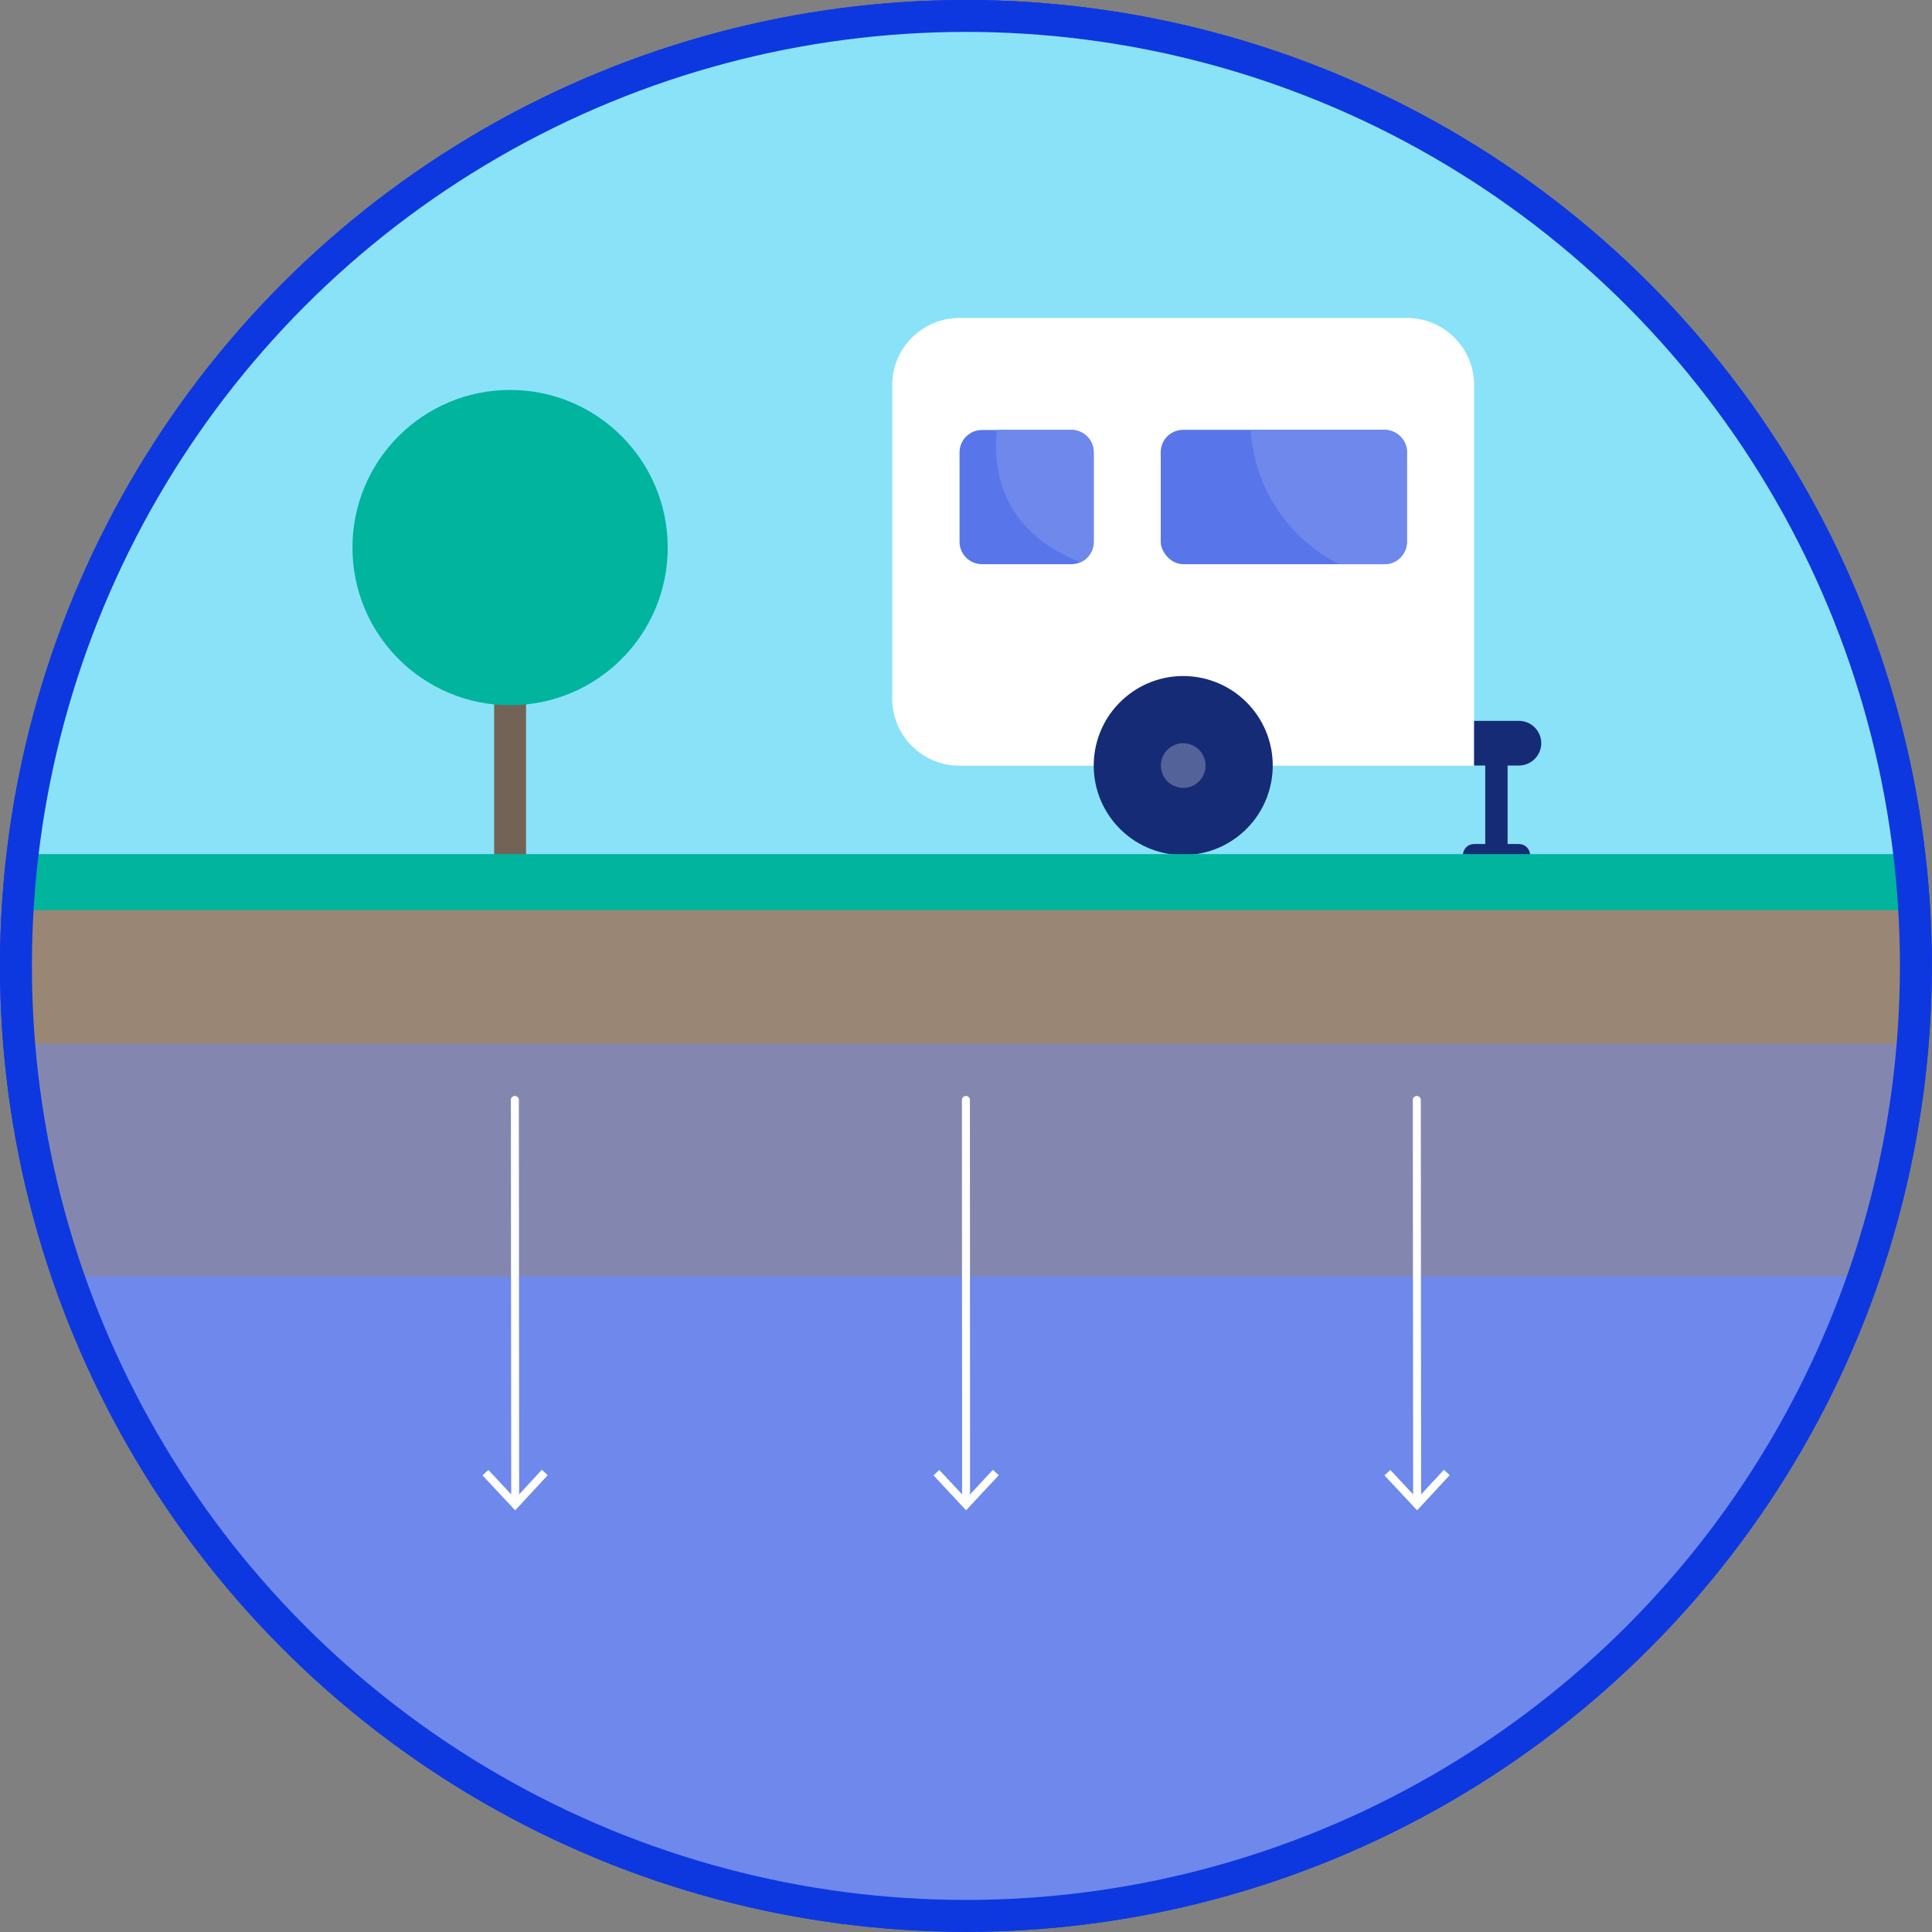
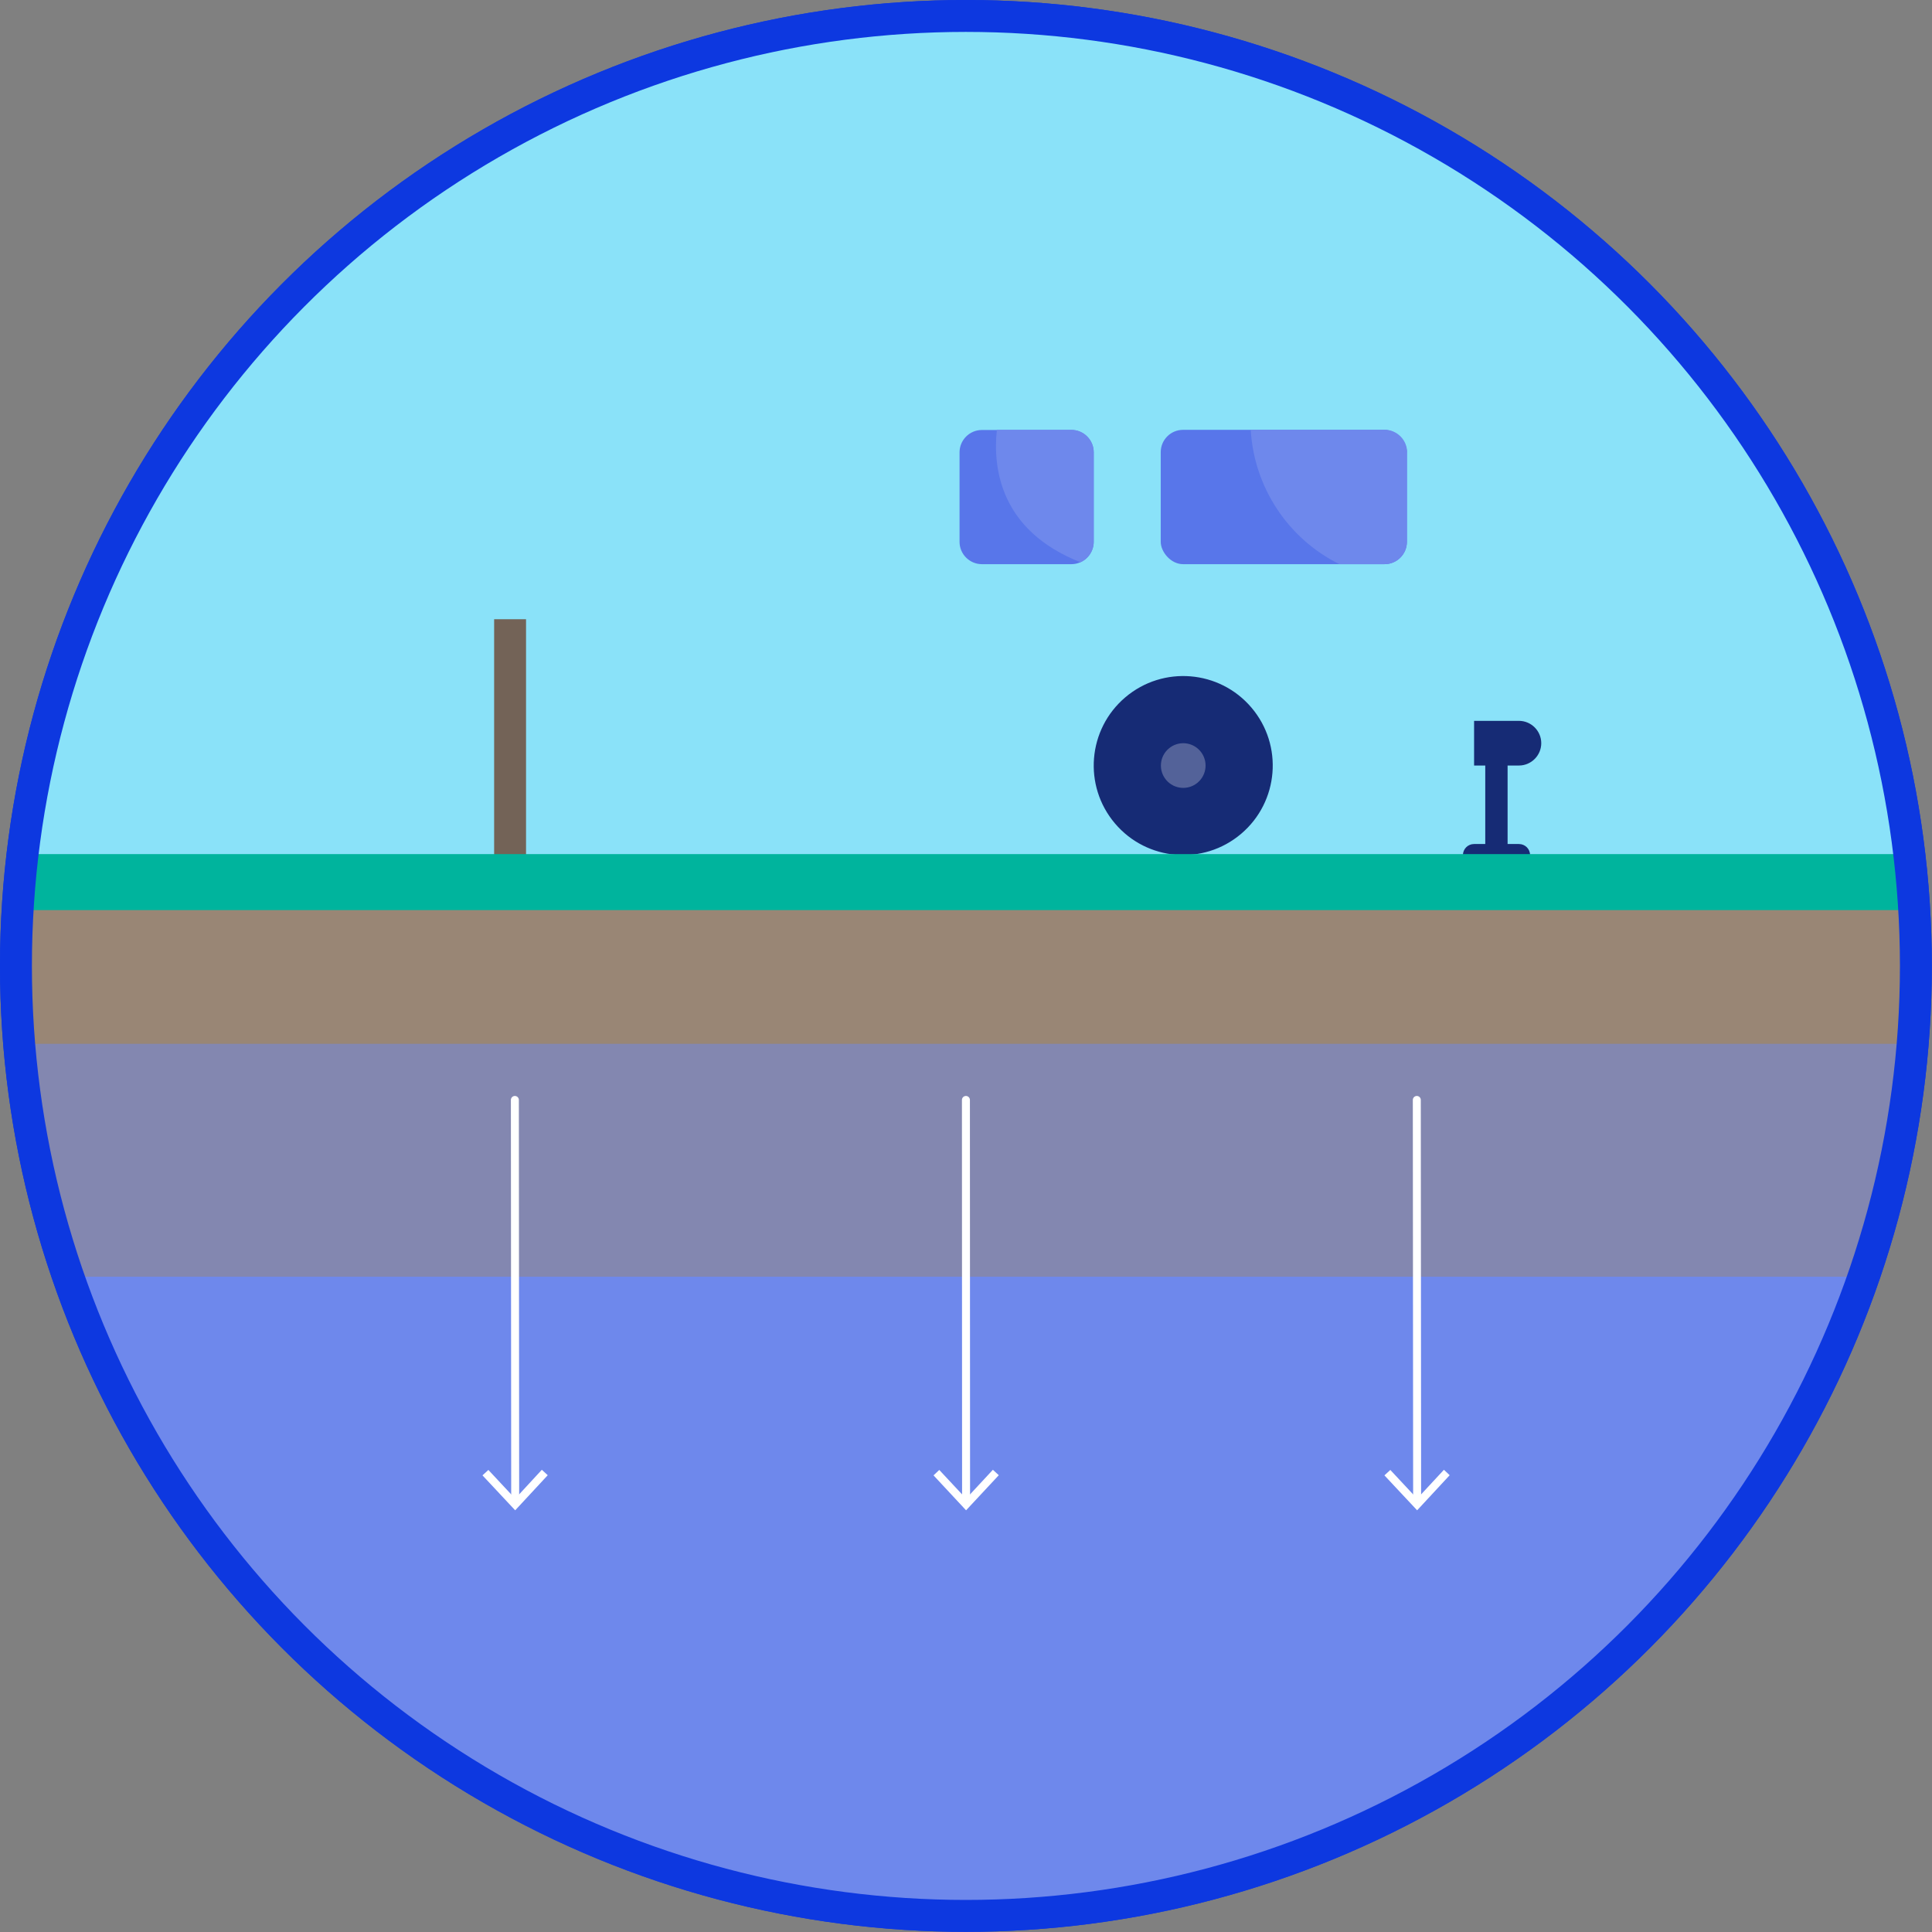
<svg xmlns="http://www.w3.org/2000/svg" id="Popups" viewBox="0 0 121.09 121.09" width="121.09" height="121.09" x="0" y="0">
  <rect x="0" y="0" width="121.09" height="121.09" fill="#808080" stroke="none" />
  <defs>
    <style>
      .cls-1, .cls-2, .cls-3, .cls-4 {
        fill: none;
      }

      .cls-5 {
        clip-path: url(#clippath);
      }

      .cls-6 {
        fill: #00b49d;
      }

      .cls-7, .cls-8 {
        fill: #fff;
      }

      .cls-9 {
        fill: #998675;
      }

      .cls-10 {
        fill: #8ae2f9;
      }

      .cls-11, .cls-12 {
        fill: #162b75;
      }

      .cls-13, .cls-14, .cls-15 {
        fill: #6e88ec;
      }

      .cls-16, .cls-17 {
        fill: #5876ea;
      }

      .cls-18 {
        fill: #536299;
      }

      .cls-2 {
        stroke: #0d38e0;
      }

      .cls-2, .cls-3 {
        stroke-miterlimit: 10;
        stroke-width: 2px;
      }

      .cls-3 {
        stroke: #736357;
      }

      .cls-4 {
        stroke: #fff;
        stroke-linecap: round;
        stroke-linejoin: round;
        stroke-width: .5px;
      }

      .cls-17, .cls-14, .cls-12, .cls-8 {
        fill-rule: evenodd;
      }

      .cls-15 {
        opacity: .5;
      }
    </style>
    <clipPath id="clippath">
      <circle class="cls-1" cx="60.54" cy="60.54" r="59.54" />
    </clipPath>
  </defs>
  <circle class="cls-2" cx="60.54" cy="60.54" r="59.54" />
  <g class="cls-5">
    <g>
      <rect class="cls-10" x="-13.91" y="-11.02" width="138.48" height="78.5" />
      <line class="cls-3" x1="31.97" y1="38.81" x2="31.97" y2="54.46" />
      <g id="Page-1">
        <g id="_027---Caravan" data-name="027---Caravan">
          <path id="Path" class="cls-12" d="M93.79,54.3c-.39,0-.7-.31-.7-.7v-5.61c0-.39,.31-.7,.7-.7s.7,.31,.7,.7v5.61c0,.39-.31,.7-.7,.7Z" />
-           <path id="Path-2" data-name="Path" class="cls-8" d="M92.39,24.14v23.85s-32.26,0-32.26,0c-2.32,0-4.21-1.88-4.21-4.21V24.14c0-2.32,1.88-4.21,4.21-4.21h28.05c2.32,0,4.21,1.88,4.21,4.21Z" />
          <path id="Path-3" data-name="Path" class="cls-12" d="M92.39,45.18h2.81c.77,0,1.4,.63,1.4,1.4s-.63,1.4-1.4,1.4h-2.81s0-2.81,0-2.81Z" />
          <circle id="Oval" class="cls-11" cx="74.16" cy="47.98" r="5.61" transform="translate(-13.43 59.37) rotate(-40.31)" />
          <rect id="Rectangle" class="cls-16" x="72.75" y="26.94" width="15.43" height="8.42" rx="1.4" ry="1.4" />
          <path id="Path-4" data-name="Path" class="cls-17" d="M68.55,28.35v5.61c0,.77-.63,1.4-1.4,1.4h-5.61c-.77,0-1.4-.63-1.4-1.4v-5.61c0-.77,.63-1.4,1.4-1.4h5.61c.77,0,1.4,.63,1.4,1.4Z" />
          <circle id="Oval-2" data-name="Oval" class="cls-18" cx="74.16" cy="47.98" r="1.4" transform="translate(-13.43 59.37) rotate(-40.31)" />
          <path id="Path-5" data-name="Path" class="cls-12" d="M95.2,54.3h-2.81c-.39,0-.7-.31-.7-.7s.31-.7,.7-.7h2.81c.39,0,.7,.31,.7,.7s-.31,.7-.7,.7Z" />
          <path id="Path-6" data-name="Path" class="cls-14" d="M88.18,28.35v5.61c0,.77-.63,1.4-1.4,1.4h-2.83c-3.23-1.6-5.35-4.82-5.56-8.42h8.4c.77,0,1.4,.63,1.4,1.4Z" />
          <path id="Path-7" data-name="Path" class="cls-14" d="M68.55,28.35v5.61c0,.55-.33,1.06-.83,1.28-5.02-1.98-5.5-5.88-5.24-8.3h4.67c.77,0,1.4,.63,1.4,1.4Z" />
        </g>
      </g>
      <rect class="cls-6" x="-13.91" y="53.53" width="144.86" height="64.63" />
      <rect class="cls-9" x="-13.91" y="57.04" width="144.86" height="64.63" />
      <rect class="cls-15" x="-13.91" y="65.42" width="144.86" height="64.63" />
      <rect class="cls-13" x="-13.91" y="80.02" width="144.86" height="64.63" />
-       <circle class="cls-6" cx="31.97" cy="34.32" r="9.88" />
    </g>
  </g>
  <circle class="cls-2" cx="60.54" cy="60.54" r="59.54" />
  <g>
    <line class="cls-4" x1="32.27" y1="68.94" x2="32.29" y2="94.12" />
    <polygon class="cls-7" points="30.24 92.47 30.61 92.13 32.29 93.93 33.96 92.12 34.33 92.46 32.29 94.66 30.24 92.47" />
  </g>
  <g>
    <line class="cls-4" x1="60.54" y1="68.94" x2="60.55" y2="94.12" />
    <polygon class="cls-7" points="58.51 92.47 58.87 92.13 60.55 93.93 62.23 92.12 62.6 92.46 60.55 94.66 58.51 92.47" />
  </g>
  <g>
    <line class="cls-4" x1="88.8" y1="68.94" x2="88.82" y2="94.12" />
    <polygon class="cls-7" points="86.77 92.47 87.14 92.13 88.82 93.93 90.5 92.12 90.86 92.46 88.82 94.66 86.77 92.47" />
  </g>
</svg>